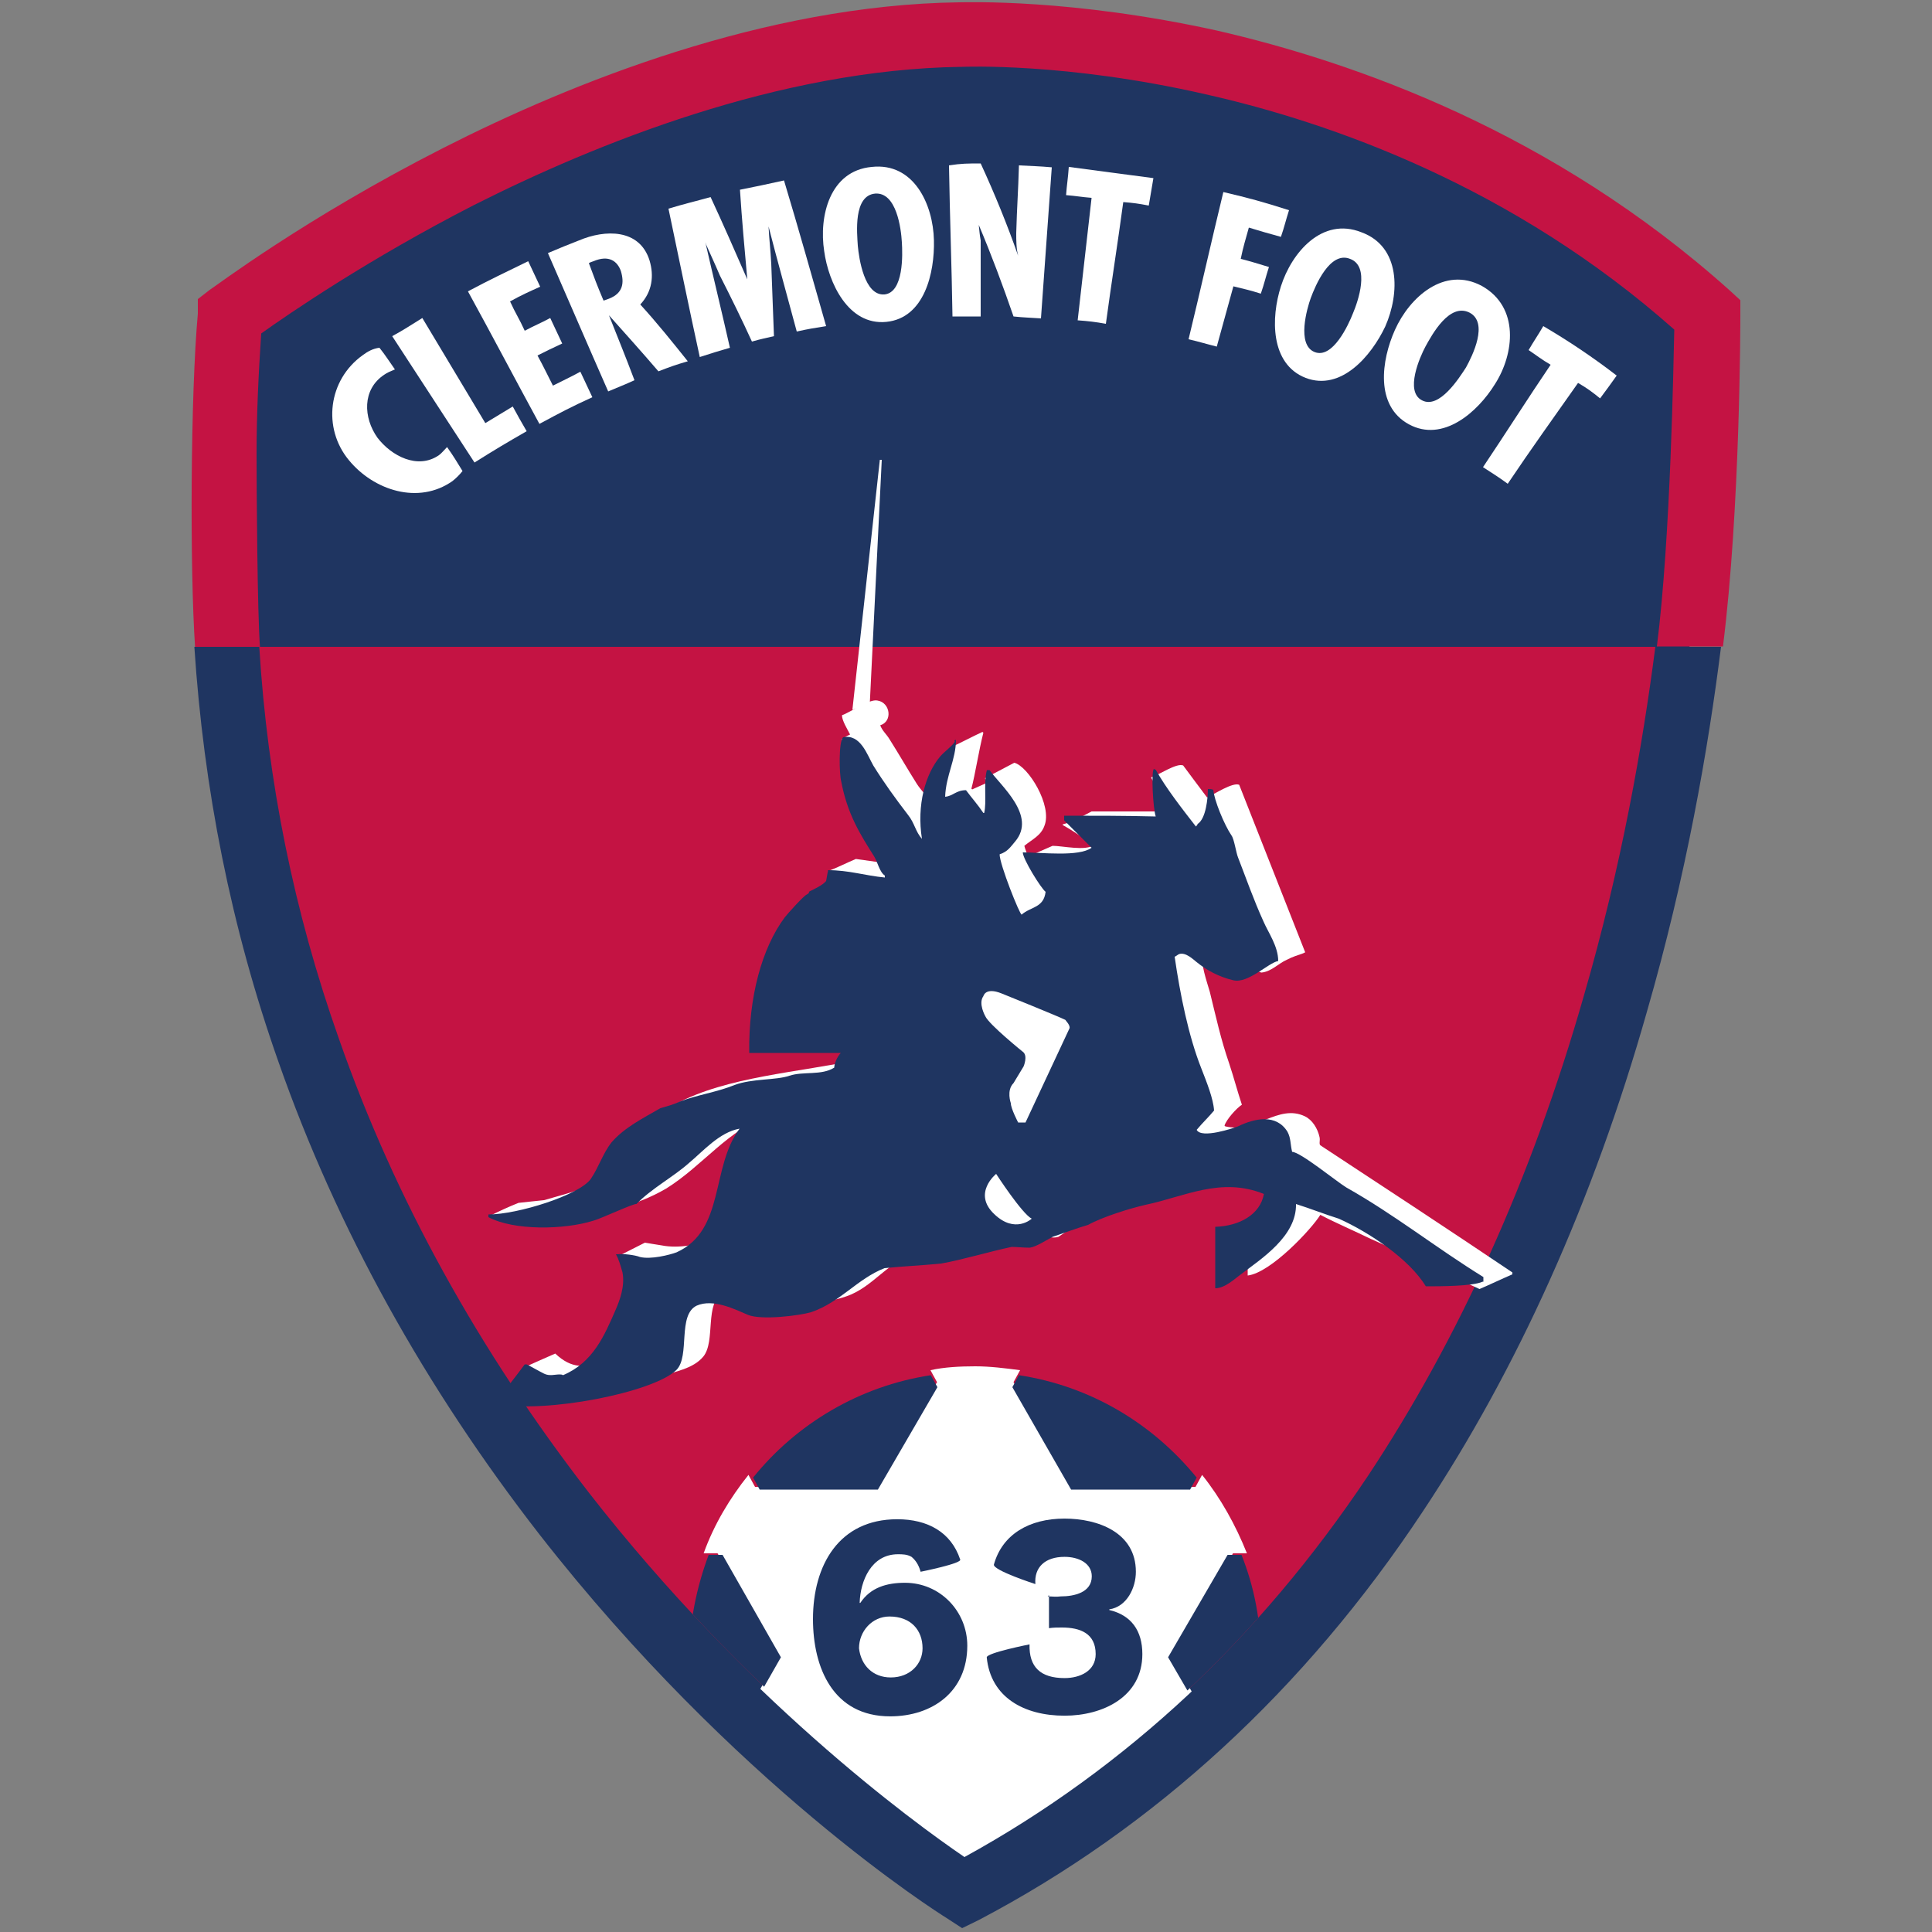
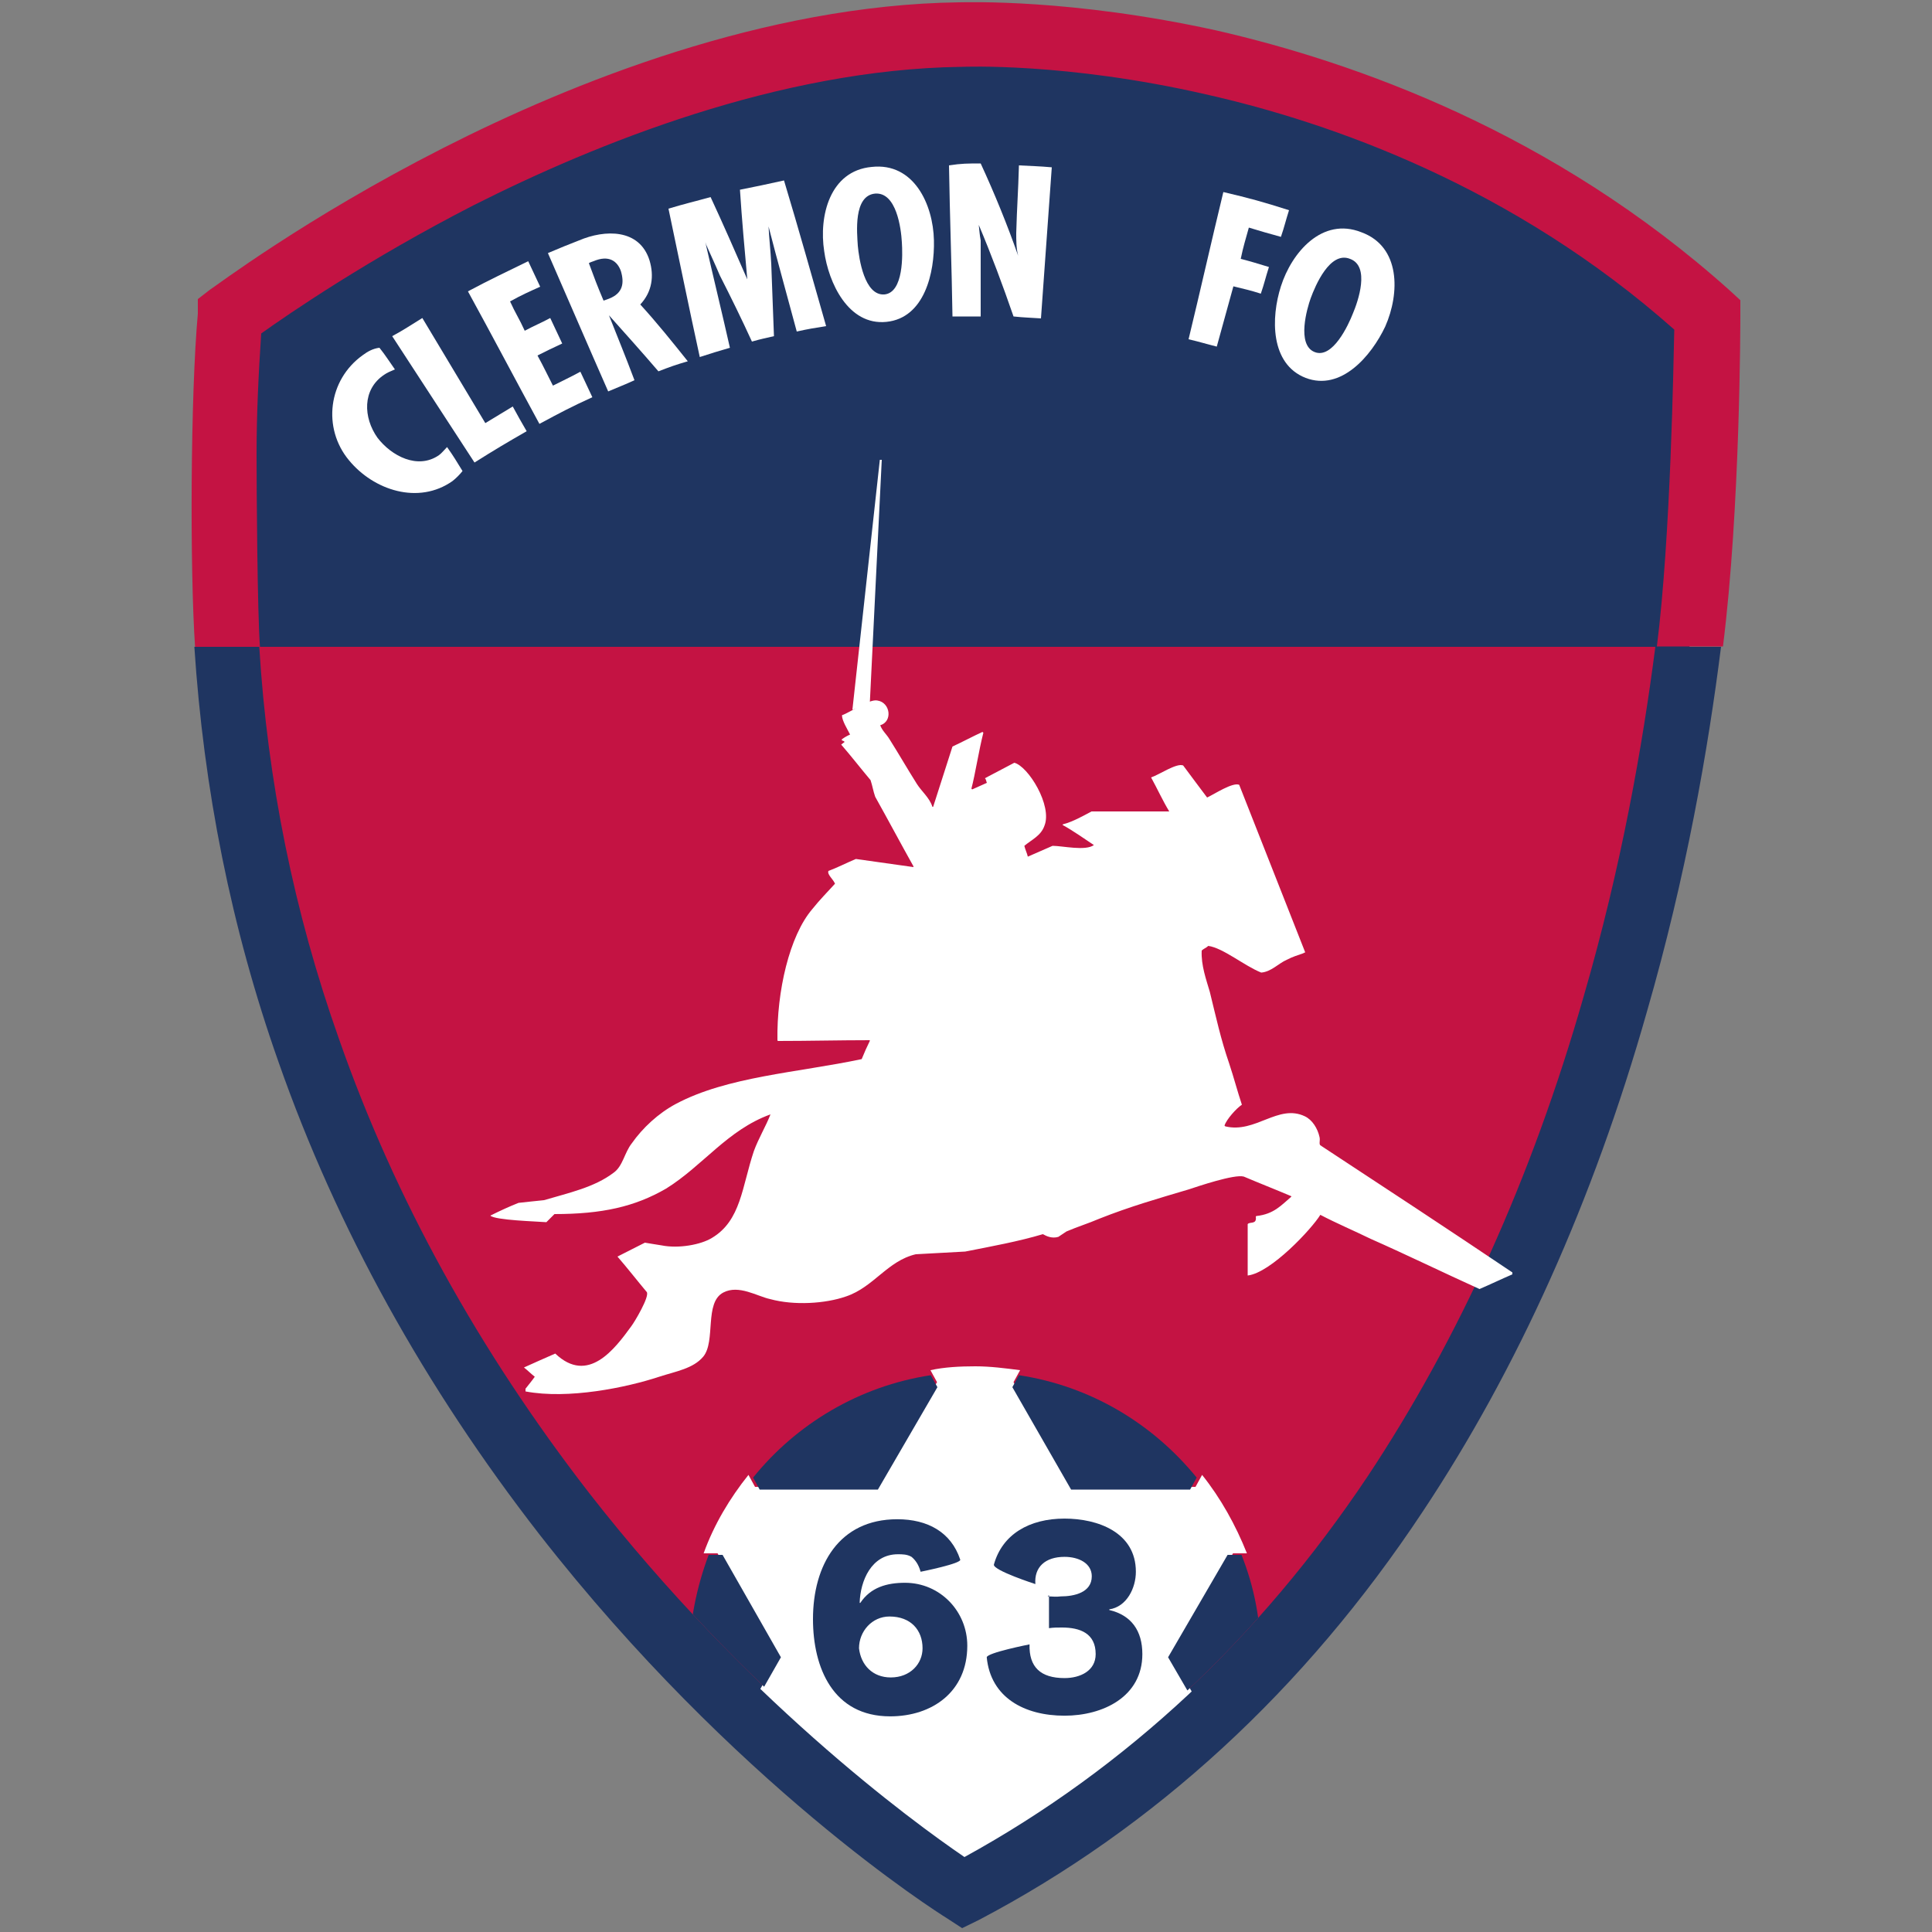
<svg xmlns="http://www.w3.org/2000/svg" xmlns:ns1="http://www.inkscape.org/namespaces/inkscape" xmlns:ns2="http://sodipodi.sourceforge.net/DTD/sodipodi-0.dtd" xmlns:xlink="http://www.w3.org/1999/xlink" version="1.1" id="Calque_1" ns1:version="1.0.1 (3bc2e813f5, 2020-09-07)" ns2:docname="c-foot-logo.svg" x="0px" y="0px" viewBox="0 0 500 500" style="enable-background:new 0 0 500 500;" xml:space="preserve">
  <rect x="0" y="0" width="500" height="500" fill="#808080" stroke="none" />
  <style type="text/css">
	.st0{fill:#1F3561;}
	.st1{fill:#C41343;}
	.st2{fill:#FFFFFF;}
	.st3{clip-path:url(#SVGID_00000167386214021638693600000007866487655521558144_);fill:#FFFFFF;}
	.st4{clip-path:url(#SVGID_00000009555957564847101800000012253245103036267158_);fill:#1F3561;}
	.st5{clip-path:url(#SVGID_00000109717756317314880350000009779179243698615966_);fill:#1F3561;}
	.st6{clip-path:url(#SVGID_00000016753536731922023850000016417170618212747648_);fill:#1F3561;}
	.st7{clip-path:url(#SVGID_00000082343497530818575210000012040615428680784538_);fill:#1F3561;}
</style>
  <ns2:namedview bordercolor="#666666" borderopacity="1" gridtolerance="10" guidetolerance="10" id="namedview75" ns1:current-layer="Calque_1" ns1:cx="84.485714" ns1:cy="201.55307" ns1:pagecheckerboard="true" ns1:pageopacity="0" ns1:pageshadow="2" ns1:window-height="705" ns1:window-maximized="1" ns1:window-width="1366" ns1:window-x="-8" ns1:window-y="-8" ns1:zoom="0.90404815" objecttolerance="10" pagecolor="#ffffff" showgrid="false">
	</ns2:namedview>
  <path id="path4" class="st0" d="M441.4,81.8C356.3,3.9,248.6,9.1,248.6,9.1c-94.5,0.9-189,72.7-189,72.7  c-1.9,21.3-2.1,66.1-0.7,85.8h378.3C441.6,130.4,441.4,81.8,441.4,81.8" />
  <path id="path6" class="st1" d="M58.8,167.4c13.3,211.3,190.7,321.9,190.7,321.9C386.7,417.5,425.8,256,437.1,167.4H58.8" />
  <path id="path8" class="st1" d="M66.4,117.6c0-10.4,0.5-20.8,1.2-31.3c7.3-5.2,27.7-19.2,55-33.2c31.5-15.9,78.9-35.1,126-35.8h0.2  h0.2c0.2,0,26.8-1.2,63,7.1c32.5,7.3,79.6,23.9,121.3,60.9c-0.2,8.1-0.9,53.5-4.5,82h17.1c4.5-35.8,4.5-84.1,4.5-85.8v-3.8l-2.6-2.4  C401.8,34,350.2,16,314.9,7.9c-37.7-8.3-64.7-7.3-66.8-7.3h0.2h-0.2l0,0c-50.2,0.7-100.2,20.8-133.4,37.7  C78.9,56.5,55.5,74.3,54.3,75l-3.1,2.4v3.8c-1.9,20.8-2.1,66.1-0.7,86.5h16.8C66.6,159.1,66.4,126.1,66.4,117.6" />
  <path id="path10" class="st0" d="M428.4,167.4c-3.3,25.6-8.8,56.9-18.5,90.3C396.4,305,377.4,346.7,354,382  c-28.2,42.2-63.3,74.9-104.2,97.4c-13.3-9-56.4-40.5-97.4-93.1c-28.4-36.7-50.2-76-64.7-117.5c-11.6-32.7-18.5-66.8-20.6-101.4H50.3  c2.4,36.7,9.5,72.7,21.8,107.5C87.2,318,110,359,139.6,397.1c50.5,64.7,103,97.8,105.4,99.3l4,2.6l4.3-2.1  c45.5-23.9,84.3-59.5,114.9-105.7c24.4-36.7,44.1-80.3,58-129.3c10.2-35.3,15.9-68.2,19.2-94.5L428.4,167.4" />
  <path id="path12" class="st2" d="M102.2,95.6c-1.2,0.5-2.1,0.9-2.8,1.4c-5.7,3.8-5.4,11.1-1.7,16.3c3.6,4.7,10.4,8.3,15.9,4.5  c0.7-0.5,1.4-1.4,2.1-2.1c1.7,2.4,2.4,3.6,4,6.2c-0.7,0.9-1.7,1.9-2.6,2.6c-8.8,6.2-20.4,2.4-26.8-5.4c-6.9-8.3-5.4-20.8,3.6-27.2  c1.2-0.9,2.6-1.7,4.3-1.9C99.8,92,100.5,93.2,102.2,95.6" />
  <path id="path14" class="st2" d="M109.3,82.3c5.4,9,10.9,18.2,16.3,27.2c2.8-1.7,4.3-2.6,7.1-4.3c1.4,2.6,2.1,3.8,3.6,6.4  c-5.4,3.1-8.1,4.7-13.5,8.1c-7.1-10.9-14.2-21.8-21.3-32.7C104.8,85.2,106.2,84.2,109.3,82.3" />
  <path id="path16" class="st2" d="M136.7,67.6c1.2,2.6,1.9,4,3.1,6.6c-3.1,1.4-4.7,2.1-7.8,3.8c1.4,3.1,2.4,4.5,3.8,7.6  c2.6-1.4,4-1.9,6.6-3.3c1.2,2.6,1.9,4,3.1,6.6c-2.6,1.2-4,1.9-6.4,3.1c1.7,3.1,2.4,4.7,4,7.8c2.8-1.4,4.3-2.1,7.1-3.6  c1.2,2.6,1.9,4,3.1,6.6c-5.7,2.6-8.3,4-13.7,6.9c-6.2-11.4-12.3-23-18.5-34.3C127.3,72.1,130.4,70.7,136.7,67.6" />
  <path id="path18" class="st2" d="M157.4,101.3c-5.2-11.8-10.4-23.9-15.6-35.8c3.3-1.4,5-2.1,8.1-3.3c6.6-2.8,15.6-3.1,18.2,5.2  c1.2,4,0.7,8.1-2.4,11.4c4.3,4.7,8.3,9.7,12.3,14.7c-3.1,0.9-4.5,1.4-7.6,2.6c-4.3-5-8.5-9.7-12.8-14.5l0,0c2.6,6.6,4,9.9,6.6,16.8  C161.6,99.6,160.2,100.1,157.4,101.3z M156.2,77.8c0.5-0.2,0.7-0.2,1.4-0.5c3.6-1.4,4-4,3.1-7.1c-0.9-2.6-3.1-4.3-7.1-2.6  c-0.5,0.2-0.7,0.2-1.2,0.5C153.8,71.9,154.5,73.8,156.2,77.8" />
  <path id="path20" class="st2" d="M183.9,51c3.3,7.1,6.4,14.2,9.5,21.3l0,0c-0.7-7.8-1.4-15.4-1.9-23.2c4.5-0.9,6.9-1.4,11.4-2.4  c3.8,12.6,7.3,25.1,10.9,37.7c-3.1,0.5-4.5,0.7-7.6,1.4c-2.4-9-5-18.2-7.3-27.2l0,0c0.2,3.8,0.5,5.9,0.7,9.7  c0.2,6.2,0.5,12.6,0.7,18.7c-2.1,0.5-3.3,0.7-5.7,1.4c-2.6-5.7-5.4-11.4-8.3-17.1c-1.4-3.3-2.1-4.7-3.6-8.1c0-0.2-0.2-0.5-0.2-0.7  l0,0c2.1,9.2,4.3,18.2,6.4,27.5c-3.1,0.9-4.7,1.4-7.8,2.4c-2.8-12.8-5.4-25.6-8.1-38.4C177.3,52.7,179.6,52.2,183.9,51" />
  <path id="path22" class="st2" d="M241.7,62.2c0.2,8.3-2.4,20.1-12.3,21.1S214.4,73.1,213.3,65c-1.4-9,1.4-20.8,12.3-21.8  C236.5,42,241.5,52.9,241.7,62.2z M228.9,76.2c5-0.5,4.7-10.4,4.5-13.5c-0.2-3.6-1.4-13-6.9-12.6c-5.7,0.5-4.7,10.2-4.5,13.5  C222.3,66.9,223.7,76.6,228.9,76.2" />
  <path id="path24" class="st2" d="M253.8,42.3c3.6,7.8,6.9,15.9,9.7,23.9l0,0c-0.5-1.9-0.5-4-0.5-5.9c0.2-7.1,0.5-10.4,0.7-17.5  c3.6,0.2,5.2,0.2,8.5,0.5c-0.9,13-1.9,26.1-2.8,39.1c-2.8-0.2-4.3-0.2-7.1-0.5c-2.8-8.1-5.7-15.9-9-23.7l0,0c0.2,1.7,0.2,2.4,0.5,4  c0,0.7,0,0.9,0,1.7c0,7.1,0,10.7,0,18c-3.1,0-4.5,0-7.3,0c-0.2-13-0.7-26.1-0.9-39.1C248.8,42.3,250.5,42.3,253.8,42.3" />
-   <path id="path26" class="st2" d="M298.5,46.1c-0.5,2.8-0.7,4.3-1.2,7.1c-2.6-0.5-4-0.7-6.6-0.9c-1.4,10.4-3.1,21.1-4.5,31.5  c-2.8-0.5-4.5-0.7-7.3-0.9c1.2-10.7,2.4-21.1,3.6-31.7c-2.6-0.2-4-0.5-6.6-0.7c0.2-2.8,0.5-4.3,0.7-7.3  C283.9,44.2,291.2,45.1,298.5,46.1" />
  <path id="path28" class="st2" d="M333.6,54.4c-0.9,2.8-1.2,4.3-2.1,6.9c-3.3-0.9-5-1.4-8.3-2.4c-0.9,3.3-1.4,4.7-2.1,8.1  c2.8,0.7,4.3,1.2,7.3,2.1c-0.9,2.8-1.2,4.3-2.1,6.9c-2.8-0.9-4.3-1.2-7.1-1.9c-1.7,6.2-2.6,9.5-4.3,15.6c-2.8-0.7-4.3-1.2-7.3-1.9  c3.1-12.8,5.9-25.3,9-38.1C323.4,51.3,326.7,52.2,333.6,54.4" />
  <path id="path30" class="st2" d="M358.5,84.5c-3.6,7.6-11.4,16.8-20.6,13.3c-9.2-3.6-9-15.6-6.4-23.7c2.8-8.8,10.7-18,20.8-14  C362.5,63.8,362.3,75.9,358.5,84.5z M340.2,91.1c4.7,1.9,8.8-7.1,9.9-9.9c1.4-3.3,4.5-12.3-0.7-14.2c-5.2-2.1-9,6.9-10.2,10.2  C338.3,79.7,335.5,89.2,340.2,91.1" />
-   <path id="path32" class="st2" d="M386.9,99.4c-4.5,7.3-13.5,15.2-22.3,10.4s-7.1-16.6-3.6-24.4c3.8-8.5,12.8-16.6,22.5-11.4  C393.3,79.5,391.9,91.6,386.9,99.4z M368,103.6c4.5,2.4,9.7-5.9,11.4-8.5c1.7-3.1,5.9-11.6,0.9-14.2c-5.2-2.6-9.7,5.7-11.4,8.8  C367.5,92.3,363.5,101.3,368,103.6" />
-   <path id="path34" class="st2" d="M418.4,97.2c-1.7,2.4-2.6,3.6-4.3,5.9c-2.1-1.7-3.3-2.6-5.7-4c-6.2,8.8-12.3,17.3-18.2,26.1  c-2.6-1.9-3.8-2.6-6.4-4.3c5.9-8.8,11.6-17.8,17.5-26.5c-2.4-1.4-3.6-2.4-5.7-3.8c1.4-2.4,2.4-3.8,3.8-6.2  C405.9,88.2,412.3,92.5,418.4,97.2" />
  <g>
    <defs>
      <path id="SVGID_1_" d="M432,162.2c-3.4,26.1-8.9,58-18.9,92.1c-13.8,48.3-33.1,90.9-57.1,126.9c-28.8,43-64.5,76.4-106.4,99.4    c-13.5-9.2-57.5-41.3-99.4-95c-29-37.5-51.2-77.6-66-119.9c-11.8-33.4-18.9-68.2-21-103.5H432" />
    </defs>
    <clipPath id="SVGID_00000140702409086828514790000008537668924200770210_">
      <use xlink:href="#SVGID_1_" style="overflow:visible;" />
    </clipPath>
    <path id="path42" style="clip-path:url(#SVGID_00000140702409086828514790000008537668924200770210_);fill:#FFFFFF;" d="   M319.1,456.2l-15.7-27.1l15.7-27.1h3.6c-2.9-7.3-6.8-14.3-11.6-20.3l-1.7,3.1H278l-15.7-27.1l1.7-3.1c-3.9-0.5-7.7-1-11.6-1   c-3.9,0-8,0.2-11.6,1l1.7,3.1l-15.7,27.1h-31.4l-1.7-3.1c-4.8,6-8.9,12.8-11.6,20.3h3.6l15.7,27.1l-15.7,27.1H182   c2.9,7.3,6.8,14.3,11.6,20.3l1.7-3.1h31.4l15.7,27.1l-1.7,3.1c3.9,0.5,7.7,1,11.6,1c3.9,0,8-0.2,11.6-1l-1.7-3.1l15.7-27.1h31.4   l1.7,3.1c4.8-6,8.9-12.8,11.6-20.3H319.1z" />
  </g>
  <g>
    <defs>
      <path id="SVGID_00000002377862858665432850000006347348437336259969_" d="M428.4,167.4c-3.3,25.6-8.8,56.9-18.5,90.3    C396.4,305,377.4,346.7,354,382c-28.2,42.2-63.3,74.9-104.2,97.4c-13.3-9-56.4-40.5-97.4-93.1c-28.4-36.7-50.2-76-64.7-117.5    c-11.6-32.7-18.5-66.8-20.6-101.4H428.4" />
    </defs>
    <clipPath id="SVGID_00000006703997166877141900000007553649874917482631_">
      <use xlink:href="#SVGID_00000002377862858665432850000006347348437336259969_" style="overflow:visible;" />
    </clipPath>
    <path id="path44" style="clip-path:url(#SVGID_00000006703997166877141900000007553649874917482631_);fill:#1F3561;" d="   M302.3,428.9l15.4,26.5h3.6c3.1-8.3,5-17.3,5-26.5c0-9.5-1.7-18.2-5-26.5h-3.6L302.3,428.9" />
  </g>
  <g>
    <defs>
      <path id="SVGID_00000008111539225218490710000015504835361170164632_" d="M428.4,167.4c-3.3,25.6-8.8,56.9-18.5,90.3    C396.4,305,377.4,346.7,354,382c-28.2,42.2-63.3,74.9-104.2,97.4c-13.3-9-56.4-40.5-97.4-93.1c-28.4-36.7-50.2-76-64.7-117.5    c-11.6-32.7-18.5-66.8-20.6-101.4H428.4" />
    </defs>
    <clipPath id="SVGID_00000078041516142784373070000010181918389861691281_">
      <use xlink:href="#SVGID_00000008111539225218490710000015504835361170164632_" style="overflow:visible;" />
    </clipPath>
    <path id="path46" style="clip-path:url(#SVGID_00000078041516142784373070000010181918389861691281_);fill:#1F3561;" d="   M277.2,385.5H308l1.7-3.1c-11.4-14-27.5-23.7-46-26.5l-1.7,3.1L277.2,385.5" />
  </g>
  <g>
    <defs>
      <path id="SVGID_00000116228887203088906330000005141398470193349308_" d="M428.4,167.4c-3.3,25.6-8.8,56.9-18.5,90.3    C396.4,305,377.4,346.7,354,382c-28.2,42.2-63.3,74.9-104.2,97.4c-13.3-9-56.4-40.5-97.4-93.1c-28.4-36.7-50.2-76-64.7-117.5    c-11.6-32.7-18.5-66.8-20.6-101.4H428.4" />
    </defs>
    <clipPath id="SVGID_00000010307847766918048490000003496278464776372903_">
      <use xlink:href="#SVGID_00000116228887203088906330000005141398470193349308_" style="overflow:visible;" />
    </clipPath>
    <path id="path48" style="clip-path:url(#SVGID_00000010307847766918048490000003496278464776372903_);fill:#1F3561;" d="   M227.2,385.5l15.4-26.5l-1.7-3.1c-18.5,2.8-34.8,12.6-46,26.5l1.7,3.1H227.2" />
  </g>
  <g>
    <defs>
      <path id="SVGID_00000042729891885479157230000000139277473619347881_" d="M428.4,167.4c-3.3,25.6-8.8,56.9-18.5,90.3    C396.4,305,377.4,346.7,354,382c-28.2,42.2-63.3,74.9-104.2,97.4c-13.3-9-56.4-40.5-97.4-93.1c-28.4-36.7-50.2-76-64.7-117.5    c-11.6-32.7-18.5-66.8-20.6-101.4H428.4" />
    </defs>
    <clipPath id="SVGID_00000132081109725509334860000009455078065640919945_">
      <use xlink:href="#SVGID_00000042729891885479157230000000139277473619347881_" style="overflow:visible;" />
    </clipPath>
    <path id="path50" style="clip-path:url(#SVGID_00000132081109725509334860000009455078065640919945_);fill:#1F3561;" d="   M202.1,428.9L187,402.4h-3.6c-3.1,8.3-5,17.3-5,26.5c0,9.5,1.7,18.2,5,26.5h3.6L202.1,428.9" />
  </g>
  <path id="path56" class="st2" d="M322.9,330.1c0-4.5,0-9,0-13.3c0.5-0.7,2.4,0.2,2.1-1.9c0,0,0-0.2,0.2-0.2c4.5-0.5,6.4-2.8,9-5  c0,0,0-0.2-0.2-0.2c-4-1.7-8.1-3.3-12.1-5c-2.4-0.7-12.1,2.6-14.2,3.3c-8.1,2.4-15.4,4.5-23.2,7.6c-2.8,1.2-5.7,2.1-8.5,3.3  c-0.7,0.5-1.4,0.9-2.1,1.4c-1.7,0.5-3.1-0.2-4-0.7c-6.4,1.9-13,3.1-20.1,4.5c-4.3,0.2-8.5,0.5-12.8,0.7c-7.3,1.7-10.9,8.5-18,10.9  c-5.4,1.9-13.5,2.4-19.7,0.7c-3.3-0.7-8.1-3.8-12.1-1.7c-5,2.6-1.9,12.6-5.2,16.6c-2.6,3.1-7.1,3.8-11.4,5.2  c-8.5,2.8-23.5,5.9-34.6,3.8c0-0.2,0-0.5,0-0.7c0.7-0.9,1.7-2.1,2.4-3.1c-0.9-0.7-1.9-1.7-2.8-2.4c2.6-1.2,5.4-2.4,8.1-3.6  c8.5,8.1,15.4-1.2,19.7-7.1c0.9-1.2,4.7-7.6,4-8.8c-2.6-3.1-5-6.2-7.6-9.2c2.4-1.2,4.7-2.4,7.1-3.6c1.4,0.2,2.8,0.5,4.3,0.7  c4.5,0.9,10.2-0.2,13-1.9c7.6-4.5,7.8-13.3,10.9-22.5c1.2-3.3,3.1-6.4,4.3-9.5c-11.1,4-17.5,13.3-27,19.2  c-8.1,4.7-16.6,6.6-28.9,6.6c-0.7,0.7-1.4,1.4-2.1,2.1c-2.4-0.2-13.3-0.5-14.5-1.7c2.4-1.2,5-2.4,7.3-3.3c2.1-0.2,4.3-0.5,6.6-0.7  c6.4-1.9,13-3.3,18-7.1c2.4-1.7,2.8-5.2,4.7-7.6c2.8-4,6.9-7.8,11.4-10.2c13.3-7.1,31.5-8.1,48.1-11.6c0.7-1.7,1.4-3.3,2.1-4.7  c0,0,0,0,0-0.2c-7.8,0-15.9,0.2-23.7,0.2c0,0-0.2,0-0.2-0.2c-0.2-12.6,3.1-27,9-33.9c1.9-2.4,4-4.5,5.9-6.6  c-0.5-1.2-2.1-2.4-1.7-3.3c2.4-0.9,4.7-2.1,7.1-3.1c5,0.7,9.9,1.4,14.9,2.1c0,0,0,0,0-0.2c-3.3-5.9-6.6-12.1-9.9-18  c-0.5-1.4-0.7-2.8-1.2-4.3c-2.6-3.1-5-6.2-7.6-9.2c0.2-0.2,0.7-0.5,0.9-0.7c-0.5-0.5-0.9-0.2-0.7-0.7c0.7-0.5,1.4-0.9,2.1-1.2  c-0.7-1.4-2.1-3.6-2.1-5c2.1-0.7,7.1-4.3,9.2-3.8c3.3,0.5,4,5.4,0.7,6.4c0.5,1.4,1.7,2.4,2.4,3.6c2.4,3.8,4.7,7.8,7.1,11.6  c1.2,1.9,3.3,3.6,4,5.9h0.2c1.7-5.2,3.3-10.4,5-15.6c2.6-1.2,5.2-2.6,7.8-3.8c0,0,0,0.2,0.2,0.2c-1.2,4.7-2.1,10.7-3.1,14.5l0.2,0.2  c1.2-0.5,2.6-1.2,3.8-1.7c-0.2-0.5-0.2-0.9-0.5-1.2c2.6-1.4,5-2.6,7.6-4c3.6,0.9,9.9,11.1,7.8,16.3c-0.9,2.6-3.3,3.6-5.2,5.2  c0.2,0.9,0.7,1.9,0.9,2.8c2.1-0.9,4.3-1.9,6.4-2.8c2.6,0,8.5,1.4,10.7-0.2c-2.6-1.7-5.2-3.6-8.1-5.2c0,0,0-0.2,0.2-0.2  c2.6-0.7,5-2.1,7.3-3.3c6.6,0,13.3,0,20.1,0c-1.7-2.8-3.1-5.9-4.7-8.8c2.1-0.7,6.6-3.8,8.3-3.1c2.1,2.8,4,5.4,6.2,8.3  c1.9-0.9,6.6-4,8.3-3.3c5.7,14.5,11.4,28.9,17.1,43.4c-0.2,0-0.2,0-0.5,0.2c-1.4,0.5-2.8,0.9-4.3,1.7c-2.1,0.9-4,3.1-6.6,3.3  c-4.3-1.7-9.9-6.4-13.7-6.9c-0.5,0.5-1.2,0.7-1.7,1.2c-0.2,3.8,1.2,7.6,2.1,10.7c1.7,6.9,2.8,12.1,5,18.5c1.2,3.6,2.1,7.1,3.3,10.7  c-1.4,0.9-4,3.8-4.5,5.4l0.2,0.2c7.8,1.9,13.7-5.9,20.6-2.6c1.9,0.9,3.3,3.1,3.8,5.4c0.2,0.9-0.2,1.7,0.2,2.1  c16.6,10.9,33.2,21.8,49.7,32.9c0,0.2,0,0.2,0,0.5c-2.8,1.2-5.7,2.6-8.5,3.8c-9.5-4.3-18.7-8.8-28.2-13c-4.3-2.1-8.8-4-13-6.2  C339.5,318,328.9,329.4,322.9,330.1" />
-   <path id="path58" class="st0" d="M247.4,191.5c0,5-2.6,9.2-2.8,14.7c2.1-0.2,2.8-1.7,5.4-1.7c1.4,1.9,3.1,3.8,4.5,5.9c0,0,0,0,0.2,0  c0.7-2.8-0.2-7.6,0.7-11.1c0.2,0,0.5,0,0.7,0c2.8,4,12.3,11.8,6.6,18.5c-1.2,1.4-1.9,2.6-4,3.3c0,2.6,5.2,15.6,5.7,15.6  c2.4-2.1,5.7-1.7,6.2-5.9c-1.2-0.9-5.9-8.5-5.9-10.2c5,0,14.5,1.2,17.8-1.2c-2.4-2.4-4.7-4.7-7.1-7.1c0-0.5,0-0.7,0-1.2  c7.8,0,15.9,0,23.7,0.2c-0.7-2.1-1.2-11.4-0.5-12.3c0.2,0,0.2,0.2,0.5,0.2c2.6,4.7,6.9,10.2,10.4,14.7c0.2-0.2,0.2-0.2,0.5-0.7  c2.1-1.4,2.6-6.6,2.6-9c0.5,0,0.9,0,1.4,0.2c0.2,2.6,2.8,9,4.7,11.8c0.7,0.9,1.2,4.5,1.7,5.7c2.1,5.4,4,10.9,6.6,16.6  c1.2,2.8,3.8,6.4,3.8,10.2c-2.6,0.5-7.8,5.9-11.6,5c-3.8-0.9-6.9-2.6-9.5-4.7c-0.9-0.7-2.8-2.6-4.5-2.1c-0.5,0.2-0.7,0.5-1.2,0.7  c1.4,9.7,3.6,20.6,6.9,28.9c1.4,3.6,3.1,7.8,3.3,10.9c-1.4,1.7-3.1,3.3-4.5,5c1.2,2.4,9.7-0.5,10.7-0.9c4.3-2.1,9.9-3.3,12.8,1.4  c0.9,1.7,0.7,3.1,1.2,5.2c2.1,0,11.4,7.6,14,9.2c12.6,7.1,23.2,15.6,35.5,23.2c0,0.5,0,0.7,0,1.2h-0.2c-2.6,1.2-11.1,1.2-14.7,1.2  c-4.3-7.1-14.7-14-22.5-17.5c-3.8-1.2-7.3-2.6-11.1-3.8c0.2,8.3-9,14.2-14,18c-1.7,1.2-4.3,3.8-6.9,3.8c0-5.2,0-10.7,0-15.9  c6.2-0.2,11.6-3.1,12.6-8.5c-11.1-4.5-20.6,0.7-30.6,2.8c-4,0.9-11.1,3.1-14.9,5.2c-3.1,0.9-6.2,2.1-9.2,3.1  c-1.7,0.9-4.3,2.6-5.9,2.8c-1.7,0-3.3-0.2-4.7-0.2c-5.7,1.2-12.6,3.3-18.2,4.3c-5,0.5-9.9,0.7-14.7,1.2c-7.1,2.8-11.4,8.8-19,11.4  c-3.1,0.9-12.8,2.1-16.3,0.7c-3.3-1.4-9-4.3-13.3-2.4c-5,2.4-1.7,13-5.2,16.6c-5.9,5.9-34.3,11.4-46.4,8.8c0-0.2,0-0.5-0.2-0.7  c2.4-3.1,5-6.4,7.3-9.5c0.2,0,0.2,0,0.5,0c1.4,0.7,3.1,1.7,4.5,2.4c1.4,0.7,2.8,0.2,4,0.2c0.2,0,0.7,0,0.9,0.2  c7.8-3.3,10.7-10.2,13.7-17.1c0.9-2.1,2.4-5.9,1.7-9.5c-0.5-1.7-0.9-3.3-1.7-4.7c0.2,0,0.2,0,0.5,0c1.2-0.2,4.5,0.2,5.7,0.7  c2.8,0.7,7.6-0.5,9.5-1.2c12.6-5.7,8.8-22,16.3-32c-5.2,0.9-9.5,5.9-13,8.8c-4,3.6-9.7,6.6-13.7,10.7c-0.7-0.2-9.2,3.8-11.1,4.3  c-7.6,2.4-20.6,2.6-27.2-0.9c0-0.2,0-0.5,0-0.7c7.6,0,23.5-5,26.5-9.2c2.1-3.1,3.1-6.6,5.4-9.5c3.3-3.8,8.1-6.2,12.6-8.8  c1.7-0.5,3.3-0.9,5-1.7c4.3-1.7,9.5-2.4,14.2-4.3c4.5-1.7,10.7-1.2,14.2-2.4c3.6-1.2,8.3,0,11.6-2.1c0-0.9,0.7-2.8,1.7-3.8  c-7.8,0-15.9,0-23.7,0c-0.2-14.5,3.3-27.2,9.2-35.1c0.7-0.9,5-5.7,5.7-5.9c0,0,0.9-0.5,0.5-0.7c1.4-0.7,3.6-1.7,4.5-2.8l0.5-2.8  c5.4,0,9.5,1.4,14.7,1.9c0-0.2,0-0.2,0-0.5c-1.4-0.9-1.9-3.6-2.8-5c-3.6-5.7-6.9-10.9-8.5-19.4c-0.5-1.9-0.7-10.2,0.5-11.4  c4.5-0.9,6.2,4.5,7.8,7.3c2.8,4.5,5.7,8.5,9,12.8c1.7,2.1,1.9,4.3,3.6,6.2c-1.4-8.8,0.9-16.8,4.7-21.3c1.2-1.4,2.8-2.4,3.8-3.8  C246.9,191.5,247.1,191.5,247.4,191.5" />
  <g id="g139" transform="matrix(1.678,0,0,1.678,-0.024,0.023)">
    <path id="path60" class="st0" d="M142,242.4c-0.3-1.1-0.8-1.8-1.4-2.3c-0.7-0.4-1.4-0.4-2.1-0.4c-4.1,0-5.8,4.1-5.9,7.5h0.1   c1.6-2.4,4.1-3.1,6.9-3.1c5.4,0,9.6,4.4,9.6,9.7c0,7.1-5.4,10.9-11.9,10.9c-8.8,0-11.9-7.5-11.9-15c0-8.3,4-15.4,13-15.4   c4.7,0,8.3,2,9.7,6.2C148.5,241.1,142,242.4,142,242.4L142,242.4z M137.4,258.7c3,0,4.9-2.1,4.9-4.5c0-2.8-1.8-4.9-5.1-4.9   c-2.7,0-4.7,2.3-4.7,4.9C132.8,256.8,134.6,258.7,137.4,258.7z" />
    <path id="path62" class="st0" d="M161.6,246.2c0.7,0,1.3,0.1,2,0c2.1,0,4.8-0.6,4.8-3.1c0-2-2-3-4.2-3c-3,0-4.7,1.6-4.5,4.2   c0,0-6.5-2.1-6.4-3c1.3-4.7,5.5-7.1,10.9-7.1c5.1,0,11,2.1,11,8.2c0,2.5-1.4,5.4-4.1,5.8v0.1c3.4,0.8,5.1,3.2,5.1,6.8   c0,6.6-6.1,9.5-12,9.5c-6.2,0-11.4-2.8-12-9c0-0.7,6.6-2,6.6-2c-0.1,3.5,1.7,5.2,5.4,5.2c2.4,0,4.8-1.1,4.8-3.7   c0-3.2-2.4-4.1-5.2-4.1c-0.7,0-1.3,0-2,0.1v-5.1L161.6,246.2z" />
  </g>
  <polygon id="polygon66" class="st2" points="227.7,119 220.6,183.7 225.1,182.1 228.2,119 " />
-   <path id="path68" class="st2" d="M257.8,303.8c0,0,6.6,10.2,9.2,11.6c0,0-4.3,4-9.7-1.2C251.6,308.8,257.8,303.8,257.8,303.8  L257.8,303.8z" />
+   <path id="path68" class="st2" d="M257.8,303.8c0,0,6.6,10.2,9.2,11.6c0,0-4.3,4-9.7-1.2L257.8,303.8z" />
  <path id="path70" class="st2" d="M276.8,266.1l-11.4,24.4h-1.9c0,0-1.9-3.6-1.9-5c0,0-1.2-3.3,0.7-5.2l2.6-4.3c0,0,1.2-2.8-0.2-3.8  c0,0-8.8-7.1-9.7-9.2c0,0-1.9-3.3-0.5-5.2c0,0,0.5-2.4,4.7-0.7c0,0,15.4,6.2,16.6,6.9C275.6,264,277,265.2,276.8,266.1L276.8,266.1z  " />
</svg>